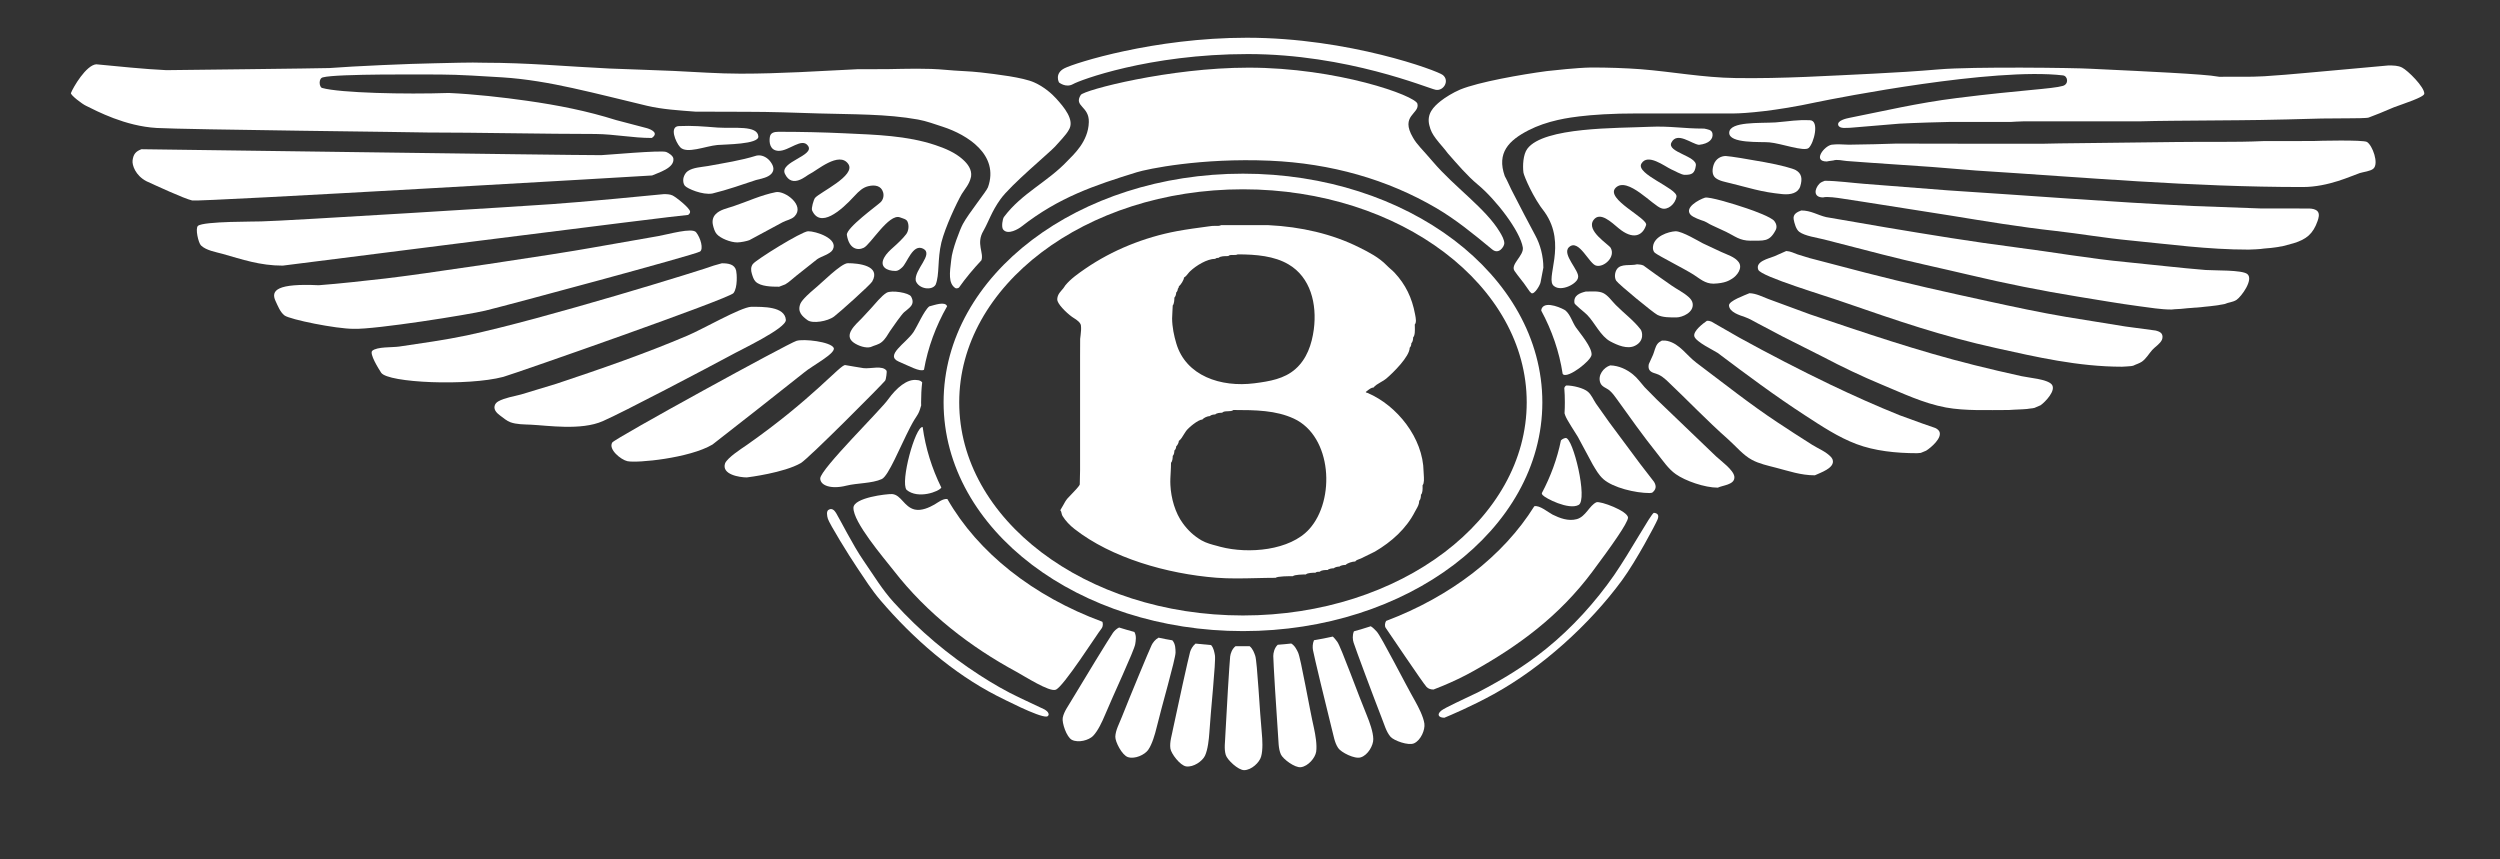
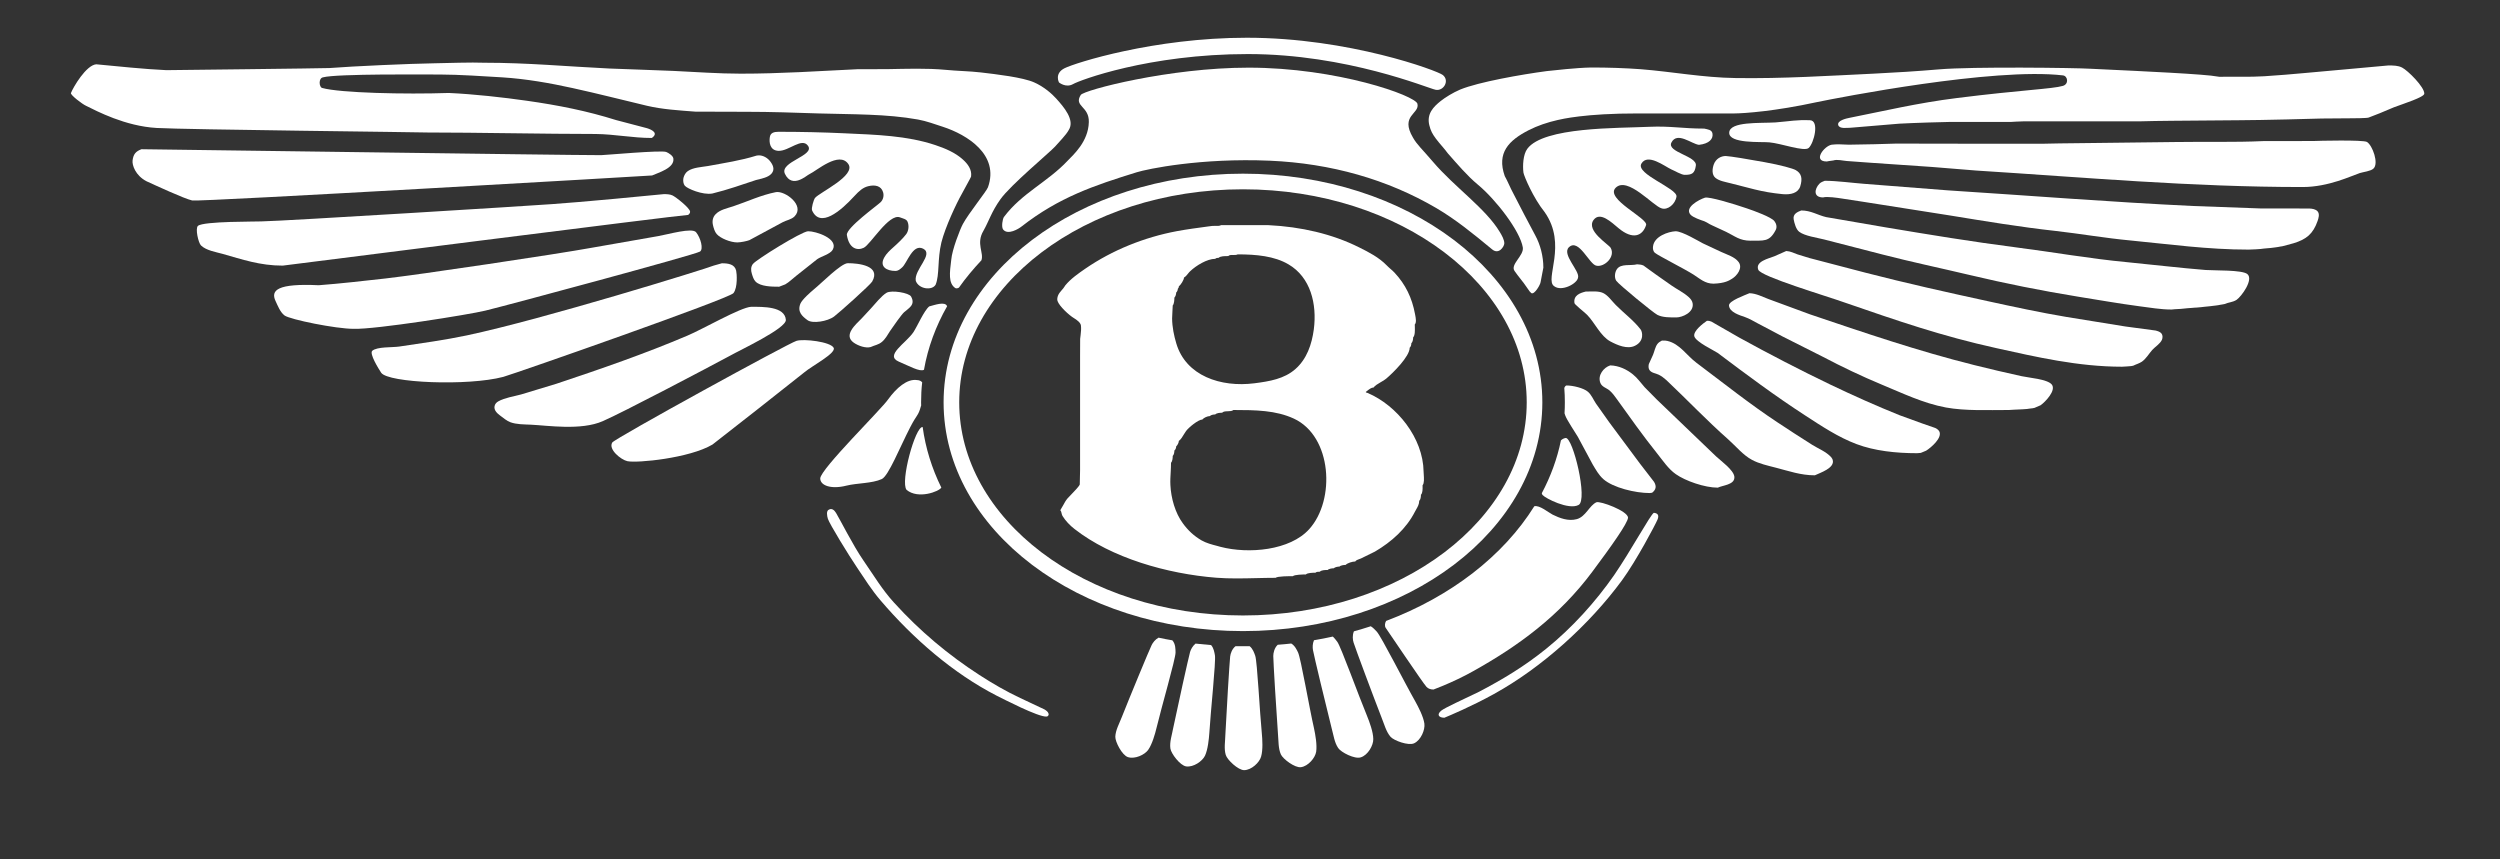
<svg xmlns="http://www.w3.org/2000/svg" width="32" height="11" viewBox="0 0 32 11" fill="none">
  <rect x="0" y="0" width="32" height="11" fill="#333333" stroke="none" />
  <path d="M29.61 1.805C29.396 1.805 29.183 1.806 28.97 1.806C28.605 1.823 28.213 1.812 27.837 1.818C27.341 1.826 26.199 1.835 26.141 1.84C25.905 1.84 25.668 1.84 25.431 1.84C25.029 1.84 24.673 1.838 24.27 1.838C24.202 1.841 23.794 1.852 23.665 1.852C23.608 1.85 23.504 1.843 23.447 1.852C23.351 1.866 23.196 2.067 23.383 2.067C23.391 2.065 23.4 2.064 23.409 2.062C23.428 2.06 23.447 2.057 23.466 2.054C23.518 2.037 23.586 2.057 23.64 2.061C23.74 2.068 23.84 2.076 23.941 2.083C24.204 2.101 24.467 2.119 24.729 2.137C24.918 2.152 25.107 2.168 25.296 2.183C26.678 2.27 28.043 2.394 29.475 2.394C29.806 2.394 30.102 2.249 30.206 2.215C30.251 2.201 30.344 2.191 30.379 2.159C30.453 2.095 30.368 1.86 30.297 1.817C30.248 1.788 29.664 1.802 29.61 1.805Z" fill="white" />
  <path d="M1.811 1.91C1.738 1.937 1.707 1.973 1.697 2.053C1.689 2.112 1.733 2.246 1.875 2.32C1.976 2.366 2.361 2.545 2.46 2.566C2.551 2.586 8.338 2.248 8.347 2.246C8.425 2.21 8.637 2.152 8.619 2.028C8.614 1.993 8.558 1.957 8.527 1.945C8.462 1.92 7.749 1.985 7.695 1.986C7.204 1.986 1.944 1.91 1.811 1.91Z" fill="white" />
  <path d="M22.091 1.997C22.027 1.996 21.962 2.034 21.937 2.103C21.916 2.16 21.909 2.237 21.958 2.277C22.009 2.318 22.088 2.329 22.152 2.346C22.255 2.372 22.359 2.399 22.461 2.425C22.58 2.454 22.679 2.471 22.816 2.485C22.923 2.495 23.015 2.471 23.043 2.386C23.073 2.287 23.062 2.221 22.985 2.177C22.949 2.157 22.8 2.114 22.583 2.075C22.371 2.036 22.154 2.001 22.091 1.997Z" fill="white" />
  <path d="M9.683 1.992C9.481 2.055 9.272 2.086 9.062 2.125C8.98 2.139 8.871 2.143 8.804 2.19C8.774 2.211 8.757 2.244 8.748 2.278C8.741 2.313 8.746 2.353 8.766 2.378C8.797 2.414 8.992 2.499 9.118 2.477C9.318 2.428 9.492 2.365 9.678 2.304C9.743 2.286 9.827 2.275 9.874 2.224C9.925 2.167 9.891 2.105 9.851 2.056C9.809 2.008 9.744 1.978 9.683 1.992Z" fill="white" />
  <path d="M23.357 2.314C23.333 2.324 23.309 2.331 23.289 2.351C23.224 2.418 23.208 2.527 23.335 2.527C23.386 2.512 23.525 2.533 23.575 2.541C23.666 2.554 23.758 2.569 23.849 2.583C24.22 2.642 24.59 2.7 24.96 2.758C25.408 2.831 25.857 2.906 26.311 2.956C26.63 2.992 26.948 3.048 27.27 3.078C27.767 3.126 28.257 3.195 28.782 3.195C28.814 3.194 28.846 3.192 28.878 3.191C28.897 3.189 28.916 3.188 28.935 3.187C28.948 3.185 28.962 3.184 28.974 3.182C28.988 3.181 29.003 3.179 29.018 3.178C29.033 3.176 29.049 3.175 29.065 3.174C29.079 3.172 29.092 3.171 29.105 3.169C29.115 3.167 29.125 3.166 29.135 3.165C29.144 3.164 29.152 3.162 29.162 3.161C29.171 3.159 29.179 3.158 29.187 3.156C29.196 3.155 29.205 3.154 29.214 3.152C29.261 3.14 29.309 3.127 29.356 3.114C29.522 3.064 29.607 2.994 29.665 2.829C29.678 2.791 29.694 2.739 29.665 2.705C29.638 2.676 29.598 2.671 29.558 2.669C29.349 2.669 29.14 2.668 28.931 2.668C28.646 2.658 28.362 2.647 28.076 2.637C27.02 2.587 25.971 2.503 24.925 2.436C24.571 2.408 24.216 2.381 23.862 2.353C23.715 2.342 23.51 2.314 23.357 2.314Z" fill="white" />
  <path d="M9.933 2.459C9.739 2.497 9.567 2.58 9.384 2.641C9.309 2.666 9.212 2.684 9.157 2.745C9.123 2.782 9.114 2.83 9.126 2.882C9.134 2.917 9.149 2.969 9.174 2.996C9.222 3.051 9.351 3.103 9.438 3.103C9.486 3.102 9.561 3.086 9.592 3.074C9.735 2.997 9.877 2.921 10.019 2.844C10.068 2.818 10.131 2.81 10.171 2.769C10.306 2.629 10.049 2.44 9.933 2.459Z" fill="white" />
  <path d="M21.824 2.53C21.743 2.556 21.559 2.657 21.638 2.747C21.669 2.783 21.77 2.817 21.813 2.831C21.867 2.855 21.863 2.861 21.916 2.885C21.977 2.912 22.036 2.94 22.095 2.968C22.207 3.022 22.266 3.081 22.407 3.081C22.572 3.077 22.646 3.103 22.728 2.946C22.75 2.906 22.736 2.86 22.712 2.83C22.673 2.779 22.454 2.699 22.359 2.667C22.172 2.603 21.877 2.516 21.824 2.53Z" fill="white" />
  <path d="M8.496 2.485C8.365 2.499 7.41 2.59 7.062 2.613C6.876 2.628 3.628 2.83 3.344 2.834C3.292 2.838 2.605 2.83 2.534 2.891C2.497 2.922 2.538 3.108 2.573 3.142C2.64 3.206 2.76 3.225 2.847 3.249C3.099 3.32 3.326 3.4 3.619 3.4C3.638 3.399 8.717 2.751 8.809 2.751C8.822 2.738 8.835 2.729 8.833 2.708C8.829 2.662 8.651 2.521 8.607 2.501C8.574 2.486 8.536 2.485 8.496 2.485Z" fill="white" />
  <path d="M23.056 2.694C23.006 2.713 22.947 2.739 22.959 2.808C22.968 2.857 22.989 2.936 23.03 2.967C23.101 3.021 23.258 3.042 23.348 3.065C23.597 3.13 23.847 3.194 24.097 3.258C24.465 3.353 24.837 3.431 25.212 3.52C25.666 3.628 26.135 3.722 26.603 3.798C26.86 3.839 27.118 3.885 27.383 3.92C27.52 3.937 27.653 3.962 27.797 3.962C27.811 3.961 27.823 3.96 27.837 3.958C27.861 3.957 27.887 3.955 27.911 3.954C27.928 3.952 27.945 3.951 27.963 3.949C27.976 3.948 27.989 3.947 28.002 3.945C28.021 3.944 28.041 3.942 28.059 3.941C28.078 3.939 28.097 3.937 28.115 3.937C28.135 3.934 28.153 3.933 28.172 3.932C28.187 3.93 28.201 3.929 28.215 3.927C28.229 3.926 28.242 3.925 28.255 3.923C28.268 3.922 28.281 3.92 28.294 3.919C28.307 3.917 28.32 3.916 28.334 3.914C28.345 3.913 28.357 3.912 28.368 3.91C28.377 3.909 28.385 3.907 28.395 3.906C28.403 3.904 28.412 3.903 28.421 3.901C28.43 3.9 28.438 3.899 28.446 3.897C28.456 3.896 28.464 3.894 28.473 3.892C28.524 3.869 28.579 3.87 28.628 3.838C28.692 3.794 28.849 3.577 28.766 3.508C28.7 3.453 28.344 3.464 28.233 3.456C27.895 3.429 27.56 3.388 27.227 3.356C26.748 3.311 26.273 3.226 25.802 3.166C25.242 3.094 24.691 3.003 24.141 2.911C23.886 2.867 23.63 2.824 23.375 2.779C23.264 2.753 23.181 2.694 23.056 2.694Z" fill="white" />
  <path d="M8.426 3.022C8.143 3.072 7.86 3.121 7.576 3.171C7.128 3.253 5.365 3.516 4.93 3.565C4.649 3.596 4.368 3.629 4.08 3.651C3.554 3.626 3.461 3.713 3.527 3.853C3.556 3.914 3.585 3.994 3.642 4.038C3.713 4.09 4.299 4.209 4.526 4.209C4.8 4.219 6.011 4.026 6.212 3.976C6.524 3.9 8.899 3.26 8.96 3.22C9.007 3.189 8.969 3.046 8.91 2.973C8.86 2.91 8.557 2.999 8.426 3.022Z" fill="white" />
  <path d="M10.343 2.96C10.258 2.964 9.679 3.324 9.637 3.379C9.609 3.416 9.61 3.46 9.624 3.505C9.635 3.54 9.645 3.577 9.672 3.605C9.736 3.668 9.877 3.67 9.973 3.67C9.999 3.66 10.025 3.65 10.051 3.64C10.102 3.611 10.143 3.568 10.191 3.531C10.289 3.452 10.363 3.396 10.461 3.317C10.511 3.282 10.626 3.253 10.658 3.198C10.74 3.055 10.441 2.958 10.343 2.96Z" fill="white" />
  <path d="M21.448 2.96C21.352 2.965 21.175 3.025 21.159 3.152C21.154 3.184 21.16 3.218 21.184 3.237C21.227 3.273 21.568 3.445 21.677 3.515C21.76 3.568 21.824 3.631 21.933 3.631C22.081 3.626 22.134 3.59 22.17 3.568C22.234 3.529 22.31 3.431 22.255 3.355C22.206 3.287 22.102 3.258 22.032 3.225C21.953 3.188 21.875 3.152 21.797 3.115C21.744 3.088 21.533 2.96 21.448 2.96Z" fill="white" />
  <path d="M22.864 3.213C22.813 3.235 22.762 3.258 22.71 3.281C22.64 3.309 22.464 3.346 22.506 3.453C22.541 3.541 23.371 3.786 23.625 3.877C24.288 4.106 24.855 4.302 25.553 4.456C26.06 4.568 26.6 4.694 27.162 4.694C27.185 4.693 27.208 4.692 27.23 4.69C27.247 4.688 27.262 4.687 27.279 4.686C27.288 4.684 27.296 4.683 27.305 4.681C27.343 4.662 27.381 4.653 27.417 4.629C27.473 4.588 27.505 4.529 27.548 4.48C27.588 4.436 27.649 4.402 27.673 4.349C27.683 4.324 27.684 4.292 27.668 4.27C27.649 4.246 27.621 4.239 27.593 4.231C27.464 4.214 27.334 4.196 27.205 4.179C26.953 4.138 26.702 4.097 26.451 4.057C26.113 4 25.774 3.927 25.444 3.855C24.915 3.74 24.395 3.624 23.88 3.491C23.64 3.428 23.4 3.366 23.161 3.303C23.11 3.287 23.059 3.272 23.008 3.256C22.96 3.239 22.92 3.216 22.864 3.213Z" fill="white" />
  <path d="M10.852 3.369C10.766 3.369 10.514 3.626 10.421 3.701C10.376 3.738 10.268 3.833 10.245 3.887C10.203 3.992 10.268 4.048 10.336 4.098C10.399 4.145 10.592 4.115 10.677 4.051C10.739 4.005 11.14 3.646 11.164 3.604C11.28 3.399 10.987 3.369 10.852 3.369Z" fill="white" />
  <path d="M9.24 3.37C9.206 3.379 9.171 3.389 9.137 3.399C9.048 3.437 6.964 4.083 5.976 4.293C5.691 4.353 5.403 4.392 5.109 4.436C5.019 4.449 4.828 4.436 4.765 4.49C4.725 4.526 4.845 4.719 4.879 4.771C4.966 4.901 5.988 4.944 6.442 4.824C6.626 4.77 9.333 3.823 9.388 3.752C9.445 3.68 9.431 3.498 9.423 3.465C9.404 3.382 9.323 3.37 9.24 3.37Z" fill="white" />
  <path d="M20.955 3.383C20.873 3.405 20.747 3.37 20.696 3.446C20.668 3.487 20.662 3.554 20.688 3.594C20.72 3.641 21.161 4.003 21.214 4.03C21.283 4.065 21.374 4.063 21.46 4.063C21.533 4.062 21.684 4 21.666 3.884C21.662 3.854 21.641 3.826 21.618 3.805C21.551 3.744 21.468 3.705 21.395 3.654C21.333 3.612 21.262 3.559 21.2 3.517C21.143 3.474 21.093 3.442 21.037 3.399C21.012 3.387 20.985 3.385 20.955 3.383Z" fill="white" />
  <path d="M20.297 3.732C20.223 3.75 20.138 3.781 20.153 3.879C20.154 3.898 20.27 3.986 20.314 4.029C20.413 4.129 20.486 4.302 20.612 4.37C20.7 4.417 20.83 4.475 20.929 4.425C21.052 4.364 21.021 4.243 21 4.217C20.91 4.1 20.787 4.01 20.682 3.904C20.631 3.853 20.583 3.78 20.519 3.75C20.458 3.722 20.372 3.732 20.297 3.732Z" fill="white" />
  <path d="M11.349 3.747C11.282 3.786 11.199 3.893 11.146 3.95C11.107 3.991 11.069 4.033 11.031 4.074C10.953 4.154 10.79 4.29 10.929 4.387C10.987 4.427 11.082 4.46 11.145 4.442C11.196 4.418 11.244 4.414 11.289 4.376C11.333 4.339 11.362 4.285 11.392 4.238C11.426 4.186 11.543 4.022 11.572 3.997C11.632 3.943 11.721 3.903 11.662 3.796C11.636 3.747 11.412 3.711 11.349 3.747Z" fill="white" />
  <path d="M22.393 3.753C22.334 3.779 22.128 3.851 22.131 3.91C22.137 3.996 22.262 4.033 22.337 4.059C22.394 4.079 22.445 4.111 22.497 4.138C22.604 4.195 22.712 4.252 22.819 4.308C22.989 4.394 23.159 4.48 23.329 4.565C23.576 4.695 23.827 4.815 24.084 4.922C24.348 5.031 24.617 5.162 24.908 5.216C25.155 5.261 25.442 5.248 25.714 5.248C25.736 5.246 25.758 5.245 25.779 5.244C25.816 5.242 25.852 5.241 25.889 5.239C25.908 5.238 25.926 5.236 25.945 5.235C25.956 5.233 25.968 5.232 25.98 5.23C25.992 5.229 26.003 5.228 26.015 5.226C26.024 5.224 26.032 5.223 26.041 5.221C26.067 5.21 26.093 5.198 26.12 5.187C26.18 5.144 26.322 4.997 26.263 4.922C26.206 4.852 25.969 4.836 25.876 4.815C25.672 4.77 25.469 4.723 25.27 4.673C24.549 4.493 23.858 4.257 23.169 4.024C22.992 3.959 22.814 3.894 22.637 3.828C22.558 3.799 22.483 3.756 22.393 3.753Z" fill="white" />
  <path d="M9.615 3.927C9.48 3.933 8.993 4.215 8.799 4.296C8.256 4.527 7.689 4.723 7.122 4.912C6.972 4.958 6.821 5.004 6.67 5.049C6.576 5.075 6.463 5.09 6.379 5.137C6.355 5.15 6.334 5.172 6.33 5.201C6.321 5.251 6.364 5.291 6.399 5.317C6.442 5.349 6.484 5.386 6.534 5.405C6.612 5.433 6.704 5.432 6.796 5.436C7.01 5.446 7.437 5.513 7.715 5.391C7.971 5.28 9.055 4.709 9.341 4.555C9.475 4.479 10.067 4.203 10.059 4.094C10.046 3.921 9.768 3.927 9.615 3.927Z" fill="white" />
  <path d="M21.849 4.106C21.8 4.139 21.671 4.237 21.687 4.304C21.706 4.378 21.947 4.489 21.987 4.518C22.354 4.794 22.721 5.068 23.105 5.317C23.316 5.454 23.53 5.597 23.765 5.685C23.994 5.771 24.267 5.801 24.538 5.801C24.553 5.8 24.57 5.798 24.586 5.797C24.608 5.787 24.631 5.779 24.654 5.769C24.717 5.73 24.867 5.602 24.822 5.52C24.81 5.501 24.791 5.487 24.771 5.478C24.715 5.459 24.66 5.44 24.604 5.42C24.508 5.385 24.411 5.35 24.315 5.315C24.016 5.195 23.725 5.064 23.435 4.926C23.038 4.735 22.647 4.533 22.264 4.322C22.144 4.254 22.024 4.185 21.905 4.116C21.895 4.113 21.885 4.111 21.875 4.107C21.866 4.107 21.858 4.107 21.849 4.106Z" fill="white" />
  <path d="M21.273 4.359C21.251 4.371 21.23 4.382 21.214 4.404C21.186 4.443 21.177 4.497 21.159 4.541C21.142 4.581 21.123 4.621 21.105 4.66C21.1 4.682 21.099 4.709 21.109 4.729C21.132 4.775 21.192 4.776 21.233 4.797C21.267 4.814 21.299 4.838 21.329 4.865C21.597 5.118 21.85 5.385 22.121 5.624C22.222 5.714 22.311 5.825 22.425 5.886C22.517 5.936 22.629 5.96 22.733 5.987C22.893 6.028 23.049 6.084 23.23 6.084C23.296 6.052 23.491 5.991 23.458 5.885C23.457 5.881 23.455 5.877 23.453 5.873C23.449 5.867 23.444 5.86 23.44 5.853C23.374 5.78 23.274 5.743 23.195 5.693C23.045 5.6 22.9 5.503 22.753 5.407C22.397 5.172 22.059 4.902 21.715 4.644C21.588 4.549 21.502 4.401 21.343 4.364C21.334 4.363 21.325 4.362 21.317 4.36C21.31 4.36 21.302 4.36 21.295 4.36C21.287 4.359 21.281 4.359 21.273 4.359Z" fill="white" />
  <path d="M10.195 4.363C10.098 4.39 7.869 5.612 7.837 5.664C7.783 5.751 7.948 5.885 8.03 5.903C8.152 5.93 8.827 5.865 9.12 5.69C9.205 5.626 10.214 4.833 10.294 4.767C10.391 4.684 10.706 4.521 10.671 4.452C10.631 4.374 10.287 4.334 10.195 4.363Z" fill="white" />
-   <path d="M10.819 4.673C10.757 4.665 10.402 5.105 9.556 5.698C9.483 5.748 9.318 5.854 9.282 5.928C9.229 6.075 9.47 6.111 9.559 6.111C9.579 6.109 10.038 6.051 10.251 5.927C10.349 5.87 11.3 4.914 11.33 4.872C11.343 4.853 11.353 4.756 11.349 4.747C11.299 4.671 11.14 4.724 11.052 4.712C10.983 4.703 10.886 4.683 10.819 4.673Z" fill="white" />
  <path d="M20.611 4.677C20.528 4.703 20.447 4.802 20.484 4.9C20.504 4.953 20.561 4.964 20.601 4.997C20.638 5.029 20.665 5.066 20.693 5.105C20.862 5.34 21.03 5.578 21.212 5.805C21.282 5.892 21.354 6.002 21.45 6.069C21.573 6.156 21.82 6.242 21.988 6.242C22.048 6.212 22.198 6.206 22.2 6.114C22.2 6.111 22.2 6.106 22.2 6.102C22.19 6.015 22.029 5.901 21.966 5.842C21.713 5.6 21.462 5.358 21.209 5.116C21.156 5.063 21.104 5.009 21.051 4.956C21.002 4.901 20.961 4.84 20.901 4.792C20.822 4.728 20.722 4.68 20.611 4.677Z" fill="white" />
  <path d="M10.611 6.523C10.573 6.536 10.586 6.606 10.597 6.641C10.616 6.703 10.863 7.107 10.973 7.269C11.067 7.409 11.157 7.552 11.269 7.683C11.692 8.179 12.203 8.619 12.752 8.902C12.836 8.944 13.293 9.181 13.396 9.172C13.418 9.17 13.426 9.149 13.422 9.136C13.415 9.11 13.392 9.095 13.37 9.081C13.267 9.032 13.162 8.983 13.058 8.934C12.879 8.85 12.703 8.748 12.535 8.639C12.141 8.384 11.777 8.081 11.443 7.713C11.29 7.545 11.188 7.371 11.049 7.17C10.919 6.982 10.745 6.636 10.701 6.565C10.678 6.527 10.646 6.503 10.611 6.523Z" fill="white" />
  <path d="M21.169 6.564C21.125 6.588 20.876 7.048 20.662 7.36C20.423 7.704 20.122 8.037 19.79 8.305C19.512 8.529 19.24 8.693 18.931 8.855C18.737 8.949 18.493 9.059 18.447 9.097C18.386 9.148 18.417 9.187 18.488 9.187C18.551 9.161 18.836 9.042 19.123 8.883C19.728 8.55 20.342 8 20.763 7.426C20.944 7.178 21.189 6.716 21.216 6.651C21.237 6.601 21.225 6.569 21.169 6.564Z" fill="white" />
  <path fill-rule="evenodd" clip-rule="evenodd" d="M13.555 1.055C13.555 1.055 13.493 0.94 13.627 0.873C13.763 0.805 14.77 0.483 15.96 0.483C17.267 0.483 18.402 0.906 18.468 0.96C18.559 1.033 18.477 1.17 18.375 1.149C18.275 1.129 17.245 0.692 15.973 0.692C14.702 0.692 13.814 1.03 13.736 1.076C13.643 1.129 13.555 1.055 13.555 1.055Z" fill="white" />
  <path d="M12.178 5.15C12.178 3.589 13.848 2.323 15.91 2.323C17.971 2.323 19.642 3.589 19.642 5.15C19.642 6.712 17.971 7.978 15.91 7.978C13.848 7.978 12.178 6.712 12.178 5.15Z" stroke="white" stroke-width="0.2" stroke-miterlimit="3.864" />
  <path fill-rule="evenodd" clip-rule="evenodd" d="M15.63 2.882C15.611 2.893 15.583 2.892 15.556 2.891C15.542 2.891 15.528 2.891 15.516 2.892L15.469 2.898C15.334 2.916 15.199 2.934 15.068 2.958C14.645 3.037 14.237 3.202 13.892 3.439C13.805 3.499 13.705 3.568 13.635 3.654C13.633 3.658 13.631 3.661 13.628 3.665C13.618 3.683 13.604 3.698 13.59 3.714C13.571 3.736 13.552 3.758 13.542 3.785C13.535 3.803 13.529 3.832 13.536 3.852C13.559 3.92 13.685 4.036 13.748 4.073C13.779 4.092 13.832 4.128 13.836 4.167C13.841 4.209 13.836 4.249 13.832 4.287C13.829 4.304 13.827 4.321 13.826 4.337C13.825 4.408 13.825 4.48 13.825 4.551V4.551V5.601V6.019C13.824 6.08 13.823 6.14 13.821 6.201C13.815 6.223 13.75 6.29 13.704 6.338L13.704 6.338C13.687 6.356 13.672 6.371 13.664 6.38C13.642 6.406 13.625 6.436 13.61 6.465C13.599 6.485 13.588 6.505 13.576 6.523C13.576 6.526 13.574 6.529 13.573 6.532L13.572 6.533C13.583 6.543 13.586 6.558 13.589 6.573C13.592 6.584 13.594 6.595 13.6 6.604C13.636 6.664 13.697 6.728 13.755 6.772C14.227 7.141 14.937 7.345 15.569 7.395C15.736 7.408 15.908 7.404 16.079 7.4L16.079 7.4C16.162 7.398 16.245 7.396 16.328 7.396C16.349 7.375 16.506 7.375 16.549 7.375C16.569 7.355 16.679 7.353 16.715 7.353C16.736 7.331 16.805 7.331 16.837 7.331C16.85 7.318 16.874 7.318 16.894 7.318C16.914 7.296 16.962 7.296 16.994 7.296C17.008 7.28 17.049 7.274 17.072 7.274C17.087 7.259 17.124 7.252 17.146 7.252C17.16 7.236 17.202 7.231 17.224 7.231C17.247 7.206 17.313 7.187 17.347 7.187C17.359 7.17 17.378 7.164 17.397 7.157C17.404 7.155 17.412 7.152 17.419 7.149C17.48 7.119 17.54 7.09 17.6 7.06C17.811 6.936 18 6.768 18.112 6.548C18.117 6.539 18.122 6.53 18.127 6.521C18.146 6.488 18.166 6.453 18.166 6.411C18.184 6.394 18.188 6.36 18.188 6.333C18.21 6.311 18.21 6.262 18.209 6.224L18.209 6.211C18.232 6.186 18.227 6.121 18.224 6.072C18.223 6.059 18.223 6.047 18.222 6.037C18.216 5.605 17.881 5.19 17.506 5.03C17.504 5.029 17.502 5.028 17.499 5.028L17.499 5.028C17.491 5.026 17.482 5.024 17.482 5.017C17.488 5.012 17.495 5.007 17.502 5.001C17.526 4.982 17.555 4.96 17.582 4.96C17.599 4.935 17.638 4.913 17.675 4.891L17.675 4.891C17.701 4.876 17.726 4.862 17.743 4.847C17.831 4.773 18.044 4.563 18.044 4.451C18.059 4.437 18.065 4.416 18.065 4.394C18.083 4.377 18.088 4.345 18.088 4.319C18.113 4.293 18.111 4.231 18.11 4.182C18.11 4.172 18.109 4.163 18.109 4.154C18.133 4.128 18.122 4.072 18.115 4.035L18.112 4.019C18.074 3.813 17.991 3.641 17.85 3.49C17.833 3.471 17.814 3.456 17.796 3.44L17.796 3.44C17.781 3.426 17.765 3.413 17.75 3.397C17.65 3.294 17.519 3.227 17.396 3.166C17.052 2.994 16.652 2.902 16.236 2.882L16.233 2.882C16.031 2.882 15.83 2.882 15.63 2.882ZM15.843 3.256C16.079 3.256 16.312 3.277 16.493 3.384C16.775 3.549 16.859 3.89 16.817 4.215C16.791 4.409 16.727 4.596 16.58 4.725C16.437 4.85 16.251 4.881 16.057 4.906C15.626 4.961 15.18 4.811 15.057 4.397C15.027 4.297 15.004 4.187 15.003 4.076L15.007 3.987L15.011 3.91C15.029 3.89 15.032 3.839 15.032 3.81C15.047 3.795 15.055 3.766 15.055 3.745C15.067 3.734 15.076 3.714 15.076 3.697C15.084 3.689 15.089 3.679 15.089 3.666C15.113 3.647 15.155 3.583 15.155 3.553C15.176 3.541 15.192 3.521 15.207 3.502C15.216 3.491 15.225 3.479 15.236 3.47C15.31 3.4 15.45 3.313 15.555 3.313C15.566 3.302 15.583 3.3 15.599 3.3C15.62 3.278 15.677 3.278 15.713 3.278L15.721 3.278C15.736 3.262 15.762 3.263 15.788 3.264C15.808 3.264 15.828 3.264 15.843 3.256ZM16.561 5.358C16.331 5.252 16.076 5.248 15.787 5.248C15.77 5.263 15.743 5.263 15.716 5.264C15.688 5.265 15.659 5.265 15.643 5.283C15.616 5.283 15.572 5.286 15.555 5.305C15.534 5.305 15.5 5.31 15.486 5.326C15.456 5.326 15.408 5.347 15.39 5.37C15.338 5.37 15.213 5.473 15.181 5.518C15.172 5.53 15.164 5.544 15.155 5.558C15.136 5.59 15.116 5.624 15.089 5.644C15.089 5.667 15.071 5.7 15.055 5.714C15.055 5.733 15.047 5.755 15.032 5.767C15.032 5.79 15.027 5.82 15.011 5.836C15.011 5.864 15.007 5.905 14.989 5.923C14.989 5.962 14.987 6.001 14.985 6.04C14.982 6.095 14.978 6.151 14.981 6.207C14.989 6.378 15.043 6.565 15.138 6.695C15.205 6.788 15.282 6.86 15.38 6.917C15.442 6.952 15.511 6.97 15.581 6.988C15.594 6.992 15.607 6.995 15.62 6.999C15.983 7.094 16.512 7.046 16.758 6.773C17.096 6.399 17.051 5.585 16.561 5.358Z" fill="white" />
  <path d="M19.258 1.139C19.313 1.123 19.367 1.135 19.404 1.175C19.439 1.214 19.429 1.278 19.384 1.303C19.348 1.324 19.299 1.325 19.258 1.336C19.153 1.363 18.791 1.416 18.771 1.542C18.761 1.614 18.856 1.698 18.893 1.724C18.943 1.767 18.856 1.685 18.906 1.729C18.979 1.793 19.141 1.905 19.053 2.02C19.032 2.047 18.997 2.06 18.961 2.057C18.788 2.039 18.553 1.697 18.533 1.64C18.508 1.57 18.518 1.498 18.558 1.44C18.693 1.247 19.051 1.21 19.258 1.139Z" fill="white" />
  <path d="M22.134 1.696C22.125 1.842 22.545 1.812 22.647 1.822C22.799 1.835 23.094 1.945 23.151 1.894C23.219 1.833 23.291 1.544 23.169 1.539C22.991 1.532 22.924 1.551 22.726 1.567C22.522 1.579 22.143 1.553 22.134 1.696Z" fill="white" />
-   <path d="M9.707 1.747C9.713 1.848 9.284 1.847 9.182 1.856C9.03 1.87 8.788 1.974 8.706 1.884C8.645 1.816 8.566 1.619 8.689 1.614C8.866 1.606 8.991 1.618 9.189 1.633C9.394 1.646 9.698 1.6 9.707 1.747Z" fill="white" />
  <path d="M12.96 1.109C13.161 1.159 13.275 1.154 13.392 1.343C13.45 1.437 13.454 1.587 13.356 1.717C13.293 1.802 13.268 1.828 13.199 1.913C13.128 1.999 13.12 2.057 13 2.074C12.96 2.08 12.925 2.07 12.903 2.038C12.824 1.923 12.993 1.784 13.082 1.684C13.116 1.645 13.193 1.531 13.18 1.484C13.156 1.327 12.968 1.329 12.843 1.29C12.797 1.276 12.67 1.252 12.629 1.227C12.581 1.196 12.595 1.137 12.624 1.093C12.647 1.059 12.763 1.063 12.96 1.109Z" fill="white" />
  <path d="M21.814 1.646C21.857 1.657 21.912 1.658 21.92 1.711C21.93 1.777 21.88 1.839 21.747 1.854C21.654 1.844 21.467 1.679 21.394 1.825C21.332 1.948 21.724 1.997 21.707 2.119C21.693 2.222 21.655 2.238 21.565 2.238C21.524 2.24 21.427 2.181 21.394 2.169C21.304 2.127 21.091 1.958 21.01 2.094C20.931 2.228 21.473 2.411 21.459 2.516C21.444 2.615 21.344 2.693 21.269 2.667C21.165 2.642 20.832 2.251 20.68 2.404C20.541 2.546 21.098 2.795 21.07 2.881C21.023 3.026 20.896 3.069 20.719 2.922C20.627 2.846 20.482 2.703 20.398 2.815C20.296 2.953 20.591 3.127 20.617 3.173C20.681 3.289 20.533 3.423 20.435 3.401C20.344 3.389 20.21 3.046 20.083 3.164C19.986 3.254 20.224 3.468 20.199 3.553C20.189 3.632 19.987 3.737 19.893 3.663C19.765 3.578 20.068 3.132 19.77 2.713C19.626 2.534 19.508 2.257 19.5 2.209C19.489 2.123 19.495 1.977 19.55 1.904C19.759 1.623 20.707 1.642 21.112 1.623C21.383 1.611 21.536 1.646 21.814 1.646Z" fill="white" />
-   <path d="M9.964 1.687C9.909 1.687 9.862 1.699 9.854 1.754C9.843 1.821 9.853 1.928 9.967 1.931C10.101 1.933 10.265 1.755 10.343 1.867C10.432 1.994 9.974 2.071 10.047 2.225C10.141 2.422 10.327 2.242 10.361 2.229C10.453 2.186 10.741 1.93 10.858 2.099C10.962 2.247 10.489 2.463 10.432 2.534C10.415 2.555 10.382 2.667 10.395 2.694C10.498 2.923 10.759 2.703 10.934 2.512C10.999 2.441 11.046 2.401 11.111 2.384C11.201 2.361 11.279 2.379 11.303 2.459C11.318 2.505 11.304 2.559 11.27 2.59C11.234 2.626 10.826 2.92 10.84 3.008C10.868 3.186 10.976 3.21 11.055 3.172C11.14 3.134 11.378 2.729 11.519 2.782C11.556 2.797 11.603 2.803 11.617 2.839C11.638 2.888 11.63 2.957 11.599 2.998C11.559 3.051 11.485 3.121 11.435 3.165C11.392 3.203 11.344 3.248 11.319 3.295C11.252 3.414 11.351 3.468 11.46 3.468C11.498 3.468 11.519 3.447 11.546 3.424C11.612 3.368 11.681 3.116 11.816 3.183C11.957 3.254 11.696 3.453 11.722 3.595C11.76 3.701 11.93 3.723 11.976 3.644C12.028 3.517 11.997 3.322 12.05 3.102C12.1 2.905 12.242 2.603 12.31 2.484C12.354 2.414 12.406 2.359 12.426 2.275C12.428 2.269 12.429 2.264 12.43 2.258C12.442 2.17 12.386 2.097 12.326 2.043C12.228 1.953 12.095 1.898 11.972 1.857C11.61 1.736 11.222 1.725 10.806 1.706C10.527 1.693 10.249 1.687 9.964 1.687Z" fill="white" />
-   <path d="M19.735 3.946C19.786 3.843 20.017 3.956 20.039 3.975C20.103 4.031 20.125 4.123 20.172 4.191C20.23 4.273 20.38 4.448 20.372 4.542C20.365 4.618 20.072 4.845 20.008 4.792C20.006 4.79 20.005 4.787 20.002 4.785C19.959 4.502 19.865 4.23 19.728 3.976C19.728 3.965 19.731 3.955 19.735 3.946Z" fill="white" />
+   <path d="M9.964 1.687C9.909 1.687 9.862 1.699 9.854 1.754C9.843 1.821 9.853 1.928 9.967 1.931C10.101 1.933 10.265 1.755 10.343 1.867C10.432 1.994 9.974 2.071 10.047 2.225C10.141 2.422 10.327 2.242 10.361 2.229C10.453 2.186 10.741 1.93 10.858 2.099C10.962 2.247 10.489 2.463 10.432 2.534C10.415 2.555 10.382 2.667 10.395 2.694C10.498 2.923 10.759 2.703 10.934 2.512C10.999 2.441 11.046 2.401 11.111 2.384C11.201 2.361 11.279 2.379 11.303 2.459C11.318 2.505 11.304 2.559 11.27 2.59C11.234 2.626 10.826 2.92 10.84 3.008C10.868 3.186 10.976 3.21 11.055 3.172C11.14 3.134 11.378 2.729 11.519 2.782C11.556 2.797 11.603 2.803 11.617 2.839C11.638 2.888 11.63 2.957 11.599 2.998C11.559 3.051 11.485 3.121 11.435 3.165C11.392 3.203 11.344 3.248 11.319 3.295C11.252 3.414 11.351 3.468 11.46 3.468C11.498 3.468 11.519 3.447 11.546 3.424C11.612 3.368 11.681 3.116 11.816 3.183C11.957 3.254 11.696 3.453 11.722 3.595C11.76 3.701 11.93 3.723 11.976 3.644C12.028 3.517 11.997 3.322 12.05 3.102C12.1 2.905 12.242 2.603 12.31 2.484C12.428 2.269 12.429 2.264 12.43 2.258C12.442 2.17 12.386 2.097 12.326 2.043C12.228 1.953 12.095 1.898 11.972 1.857C11.61 1.736 11.222 1.725 10.806 1.706C10.527 1.693 10.249 1.687 9.964 1.687Z" fill="white" />
  <path d="M20.052 4.934C20.132 4.934 20.27 4.966 20.326 5.015C20.372 5.055 20.395 5.116 20.428 5.165L20.598 5.405L20.992 5.935L21.172 6.168C21.206 6.225 21.197 6.268 21.147 6.307L21.116 6.311C20.933 6.311 20.648 6.243 20.523 6.133C20.461 6.077 20.427 6.012 20.387 5.946L20.195 5.589C20.164 5.536 20.053 5.373 20.034 5.315C20.031 5.309 20.028 5.3 20.026 5.29C20.029 5.243 20.03 5.197 20.03 5.15C20.03 5.089 20.028 5.027 20.023 4.966C20.03 4.948 20.039 4.936 20.052 4.934Z" fill="white" />
  <path d="M11.368 5.112C11.474 4.966 11.611 4.845 11.739 4.865C11.769 4.866 11.79 4.877 11.804 4.894C11.794 4.978 11.79 5.064 11.79 5.151L11.791 5.19L11.788 5.199C11.752 5.329 11.738 5.299 11.651 5.468C11.518 5.725 11.373 6.092 11.287 6.132C11.162 6.189 10.972 6.182 10.835 6.216C10.638 6.266 10.499 6.215 10.499 6.124C10.5 6.006 11.289 5.231 11.368 5.112Z" fill="white" />
-   <path d="M11.42 6.324C11.536 6.335 11.572 6.489 11.708 6.522C11.795 6.542 11.895 6.496 11.963 6.457C12.007 6.431 12.068 6.381 12.126 6.387C12.518 7.073 13.225 7.632 14.109 7.958C14.111 7.962 14.112 7.965 14.114 7.969C14.121 8.003 14.111 8.031 14.099 8.046C14.053 8.099 13.603 8.807 13.511 8.829C13.43 8.858 13.121 8.66 13.01 8.599C12.424 8.282 11.868 7.856 11.439 7.303C11.303 7.13 10.92 6.683 10.924 6.499C10.928 6.369 11.352 6.321 11.42 6.324Z" fill="white" />
  <path d="M20.434 6.429C20.483 6.41 20.833 6.539 20.839 6.625C20.836 6.696 20.621 6.997 20.381 7.319C19.959 7.885 19.437 8.268 18.853 8.593C18.728 8.663 18.595 8.726 18.462 8.781L18.349 8.826C18.314 8.826 18.282 8.816 18.26 8.793C18.215 8.746 17.76 8.068 17.738 8.038C17.721 8.015 17.726 7.975 17.742 7.948C18.572 7.634 19.242 7.116 19.639 6.48C19.705 6.462 19.823 6.562 19.873 6.587C19.962 6.631 20.074 6.675 20.183 6.645C20.298 6.613 20.344 6.47 20.434 6.429Z" fill="white" />
  <path d="M16.528 8.237C16.574 8.264 16.598 8.316 16.615 8.351C16.65 8.423 16.761 9.069 16.819 9.321C16.837 9.405 16.86 9.534 16.847 9.622C16.835 9.7 16.746 9.807 16.652 9.82C16.575 9.831 16.421 9.715 16.395 9.656C16.361 9.579 16.366 9.485 16.358 9.395C16.338 9.123 16.298 8.468 16.298 8.398C16.298 8.357 16.312 8.293 16.355 8.253C16.413 8.249 16.471 8.243 16.528 8.237Z" fill="white" />
  <path d="M17.06 8.148C17.084 8.17 17.103 8.197 17.118 8.216C17.166 8.283 17.394 8.915 17.497 9.161C17.53 9.242 17.577 9.369 17.578 9.46C17.58 9.541 17.509 9.666 17.418 9.694C17.341 9.72 17.165 9.63 17.129 9.575C17.08 9.504 17.069 9.407 17.044 9.317C16.976 9.046 16.818 8.392 16.806 8.321C16.8 8.288 16.8 8.238 16.819 8.195C16.901 8.181 16.98 8.166 17.06 8.148Z" fill="white" />
  <path d="M17.546 8.016C17.577 8.035 17.602 8.063 17.622 8.084C17.679 8.144 17.982 8.744 18.114 8.975C18.156 9.051 18.219 9.171 18.232 9.262C18.243 9.341 18.188 9.473 18.101 9.514C18.028 9.548 17.842 9.48 17.799 9.431C17.742 9.365 17.719 9.271 17.684 9.185C17.582 8.924 17.347 8.294 17.326 8.225C17.314 8.189 17.309 8.131 17.33 8.081C17.403 8.061 17.475 8.039 17.546 8.016Z" fill="white" />
  <path d="M15.995 8.271C16.037 8.304 16.054 8.358 16.067 8.394C16.093 8.47 16.125 9.125 16.151 9.383C16.159 9.467 16.167 9.6 16.142 9.685C16.121 9.76 16.02 9.856 15.926 9.858C15.848 9.859 15.708 9.725 15.69 9.664C15.665 9.583 15.683 9.49 15.685 9.399C15.698 9.127 15.738 8.472 15.746 8.403C15.751 8.363 15.771 8.305 15.815 8.271C15.847 8.271 15.879 8.271 15.91 8.271C15.938 8.271 15.967 8.271 15.995 8.271Z" fill="white" />
  <path d="M15.502 8.257C15.536 8.295 15.544 8.35 15.551 8.387C15.565 8.466 15.495 9.117 15.48 9.376C15.474 9.461 15.461 9.593 15.424 9.673C15.39 9.744 15.276 9.823 15.183 9.81C15.105 9.799 14.989 9.644 14.981 9.581C14.969 9.497 15.001 9.408 15.017 9.319C15.072 9.053 15.214 8.412 15.233 8.345C15.243 8.312 15.266 8.268 15.303 8.238C15.369 8.245 15.435 8.251 15.502 8.257Z" fill="white" />
  <path d="M15.006 8.196C15.048 8.243 15.046 8.31 15.047 8.353C15.047 8.434 14.864 9.063 14.804 9.315C14.784 9.398 14.748 9.525 14.697 9.598C14.652 9.662 14.526 9.72 14.437 9.691C14.362 9.666 14.274 9.495 14.276 9.43C14.279 9.346 14.326 9.264 14.359 9.179C14.459 8.926 14.71 8.32 14.741 8.257C14.756 8.226 14.787 8.185 14.829 8.162C14.887 8.175 14.946 8.186 15.006 8.196Z" fill="white" />
-   <path d="M14.52 8.089C14.55 8.141 14.537 8.203 14.531 8.244C14.52 8.323 14.241 8.916 14.142 9.156C14.109 9.235 14.054 9.355 13.992 9.419C13.938 9.475 13.803 9.512 13.72 9.47C13.651 9.434 13.591 9.251 13.603 9.187C13.619 9.105 13.678 9.031 13.723 8.952C13.862 8.718 14.204 8.159 14.245 8.101C14.261 8.078 14.289 8.049 14.324 8.032C14.388 8.052 14.454 8.071 14.52 8.089Z" fill="white" />
  <path d="M11.894 3.922C11.962 3.905 12.098 3.853 12.123 3.92C11.978 4.175 11.877 4.448 11.827 4.733C11.774 4.763 11.641 4.686 11.505 4.629C11.32 4.55 11.595 4.394 11.691 4.253C11.742 4.176 11.828 3.975 11.894 3.922Z" fill="white" />
  <path d="M11.81 5.466C11.847 5.736 11.928 5.996 12.049 6.241C12.022 6.291 11.751 6.394 11.604 6.27C11.521 6.168 11.716 5.454 11.81 5.466Z" fill="white" />
  <path d="M30.569 0.838C30.636 0.838 30.695 0.838 30.747 0.865C30.82 0.902 31.034 1.114 31.031 1.199C31.03 1.244 30.763 1.328 30.643 1.373C30.554 1.413 30.352 1.494 30.318 1.505C30.296 1.513 30.136 1.514 30.109 1.514C30.073 1.515 29.824 1.517 29.719 1.517C29.677 1.519 28.918 1.539 28.66 1.539C28.373 1.539 28.091 1.546 27.806 1.546C27.742 1.546 27.415 1.551 27.396 1.553H26.172H25.906L25.802 1.557L25.736 1.561H24.948C24.888 1.561 24.489 1.573 24.311 1.583C24.066 1.603 23.704 1.634 23.688 1.635C23.64 1.635 23.544 1.653 23.529 1.6C23.514 1.543 23.633 1.516 23.67 1.509C24.109 1.422 24.549 1.317 25.047 1.255C25.873 1.151 26.271 1.139 26.406 1.099C26.484 1.075 26.468 0.973 26.406 0.965C25.519 0.861 23.537 1.249 23.252 1.308C22.723 1.423 22.332 1.451 22.201 1.452H20.969C20.283 1.451 19.986 1.526 19.939 1.536C19.807 1.566 19.681 1.608 19.564 1.668C19.314 1.797 19.155 1.955 19.261 2.254C19.298 2.319 19.333 2.408 19.369 2.473C19.454 2.641 19.564 2.849 19.652 3.014C19.716 3.132 19.755 3.279 19.755 3.426L19.72 3.609C19.718 3.641 19.641 3.776 19.601 3.752C19.597 3.749 19.59 3.741 19.58 3.731C19.532 3.66 19.481 3.59 19.426 3.523C19.408 3.498 19.394 3.478 19.388 3.471C19.324 3.387 19.509 3.273 19.492 3.167C19.457 2.957 19.148 2.555 18.916 2.363C18.781 2.251 18.655 2.102 18.534 1.965C18.484 1.897 18.428 1.84 18.378 1.773C18.334 1.713 18.313 1.675 18.295 1.602C18.26 1.457 18.347 1.368 18.441 1.293C18.497 1.248 18.604 1.182 18.691 1.146C18.925 1.05 19.474 0.953 19.799 0.91C19.906 0.899 20.17 0.868 20.367 0.864C20.587 0.864 20.797 0.871 21.003 0.886C21.405 0.918 21.797 0.993 22.215 0.999C22.822 1.008 23.407 0.97 23.997 0.942C24.26 0.929 24.537 0.912 24.818 0.888C25.25 0.851 26.566 0.868 26.76 0.88C26.856 0.886 27.727 0.922 28.167 0.956C28.265 0.963 28.345 0.972 28.408 0.983C28.601 0.979 28.793 0.988 28.983 0.976C29.337 0.954 29.692 0.915 30.041 0.886L30.569 0.838Z" fill="white" />
  <path d="M6.197 0.803C6.759 0.803 7.256 0.851 7.798 0.877C8.077 0.889 8.347 0.895 8.626 0.908C8.907 0.921 9.195 0.943 9.481 0.943C9.993 0.943 10.476 0.91 10.975 0.886L11.359 0.885C11.598 0.881 11.862 0.871 12.104 0.894C12.255 0.909 12.407 0.91 12.553 0.927C12.751 0.95 13.094 0.99 13.238 1.055C13.37 1.114 13.467 1.204 13.518 1.26C13.616 1.368 13.762 1.537 13.68 1.664C13.647 1.727 13.553 1.82 13.504 1.877C13.439 1.949 12.932 2.371 12.806 2.55C12.691 2.71 12.658 2.831 12.587 2.956C12.491 3.118 12.597 3.237 12.562 3.332C12.457 3.444 12.36 3.56 12.274 3.682C12.255 3.692 12.239 3.695 12.226 3.686C12.138 3.625 12.155 3.494 12.176 3.325C12.186 3.198 12.288 2.935 12.325 2.867C12.397 2.732 12.628 2.448 12.646 2.397C12.794 1.982 12.382 1.725 12.069 1.623C11.964 1.589 11.86 1.55 11.751 1.53C11.347 1.457 10.914 1.465 10.479 1.452C10.179 1.442 9.864 1.431 9.559 1.431L8.9 1.429C8.69 1.413 8.478 1.4 8.282 1.354C7.946 1.274 7.664 1.201 7.328 1.127C7.042 1.064 6.734 1.009 6.428 0.99C6.22 0.977 5.859 0.954 5.643 0.954C5.484 0.954 4.308 0.942 4.134 0.99C4.074 1.002 4.084 1.116 4.124 1.126C4.35 1.19 5.189 1.209 5.745 1.19C6.072 1.205 6.437 1.246 6.746 1.29C7.146 1.347 7.515 1.42 7.886 1.537L8.282 1.641C8.347 1.661 8.432 1.705 8.343 1.766C8.098 1.766 7.872 1.718 7.624 1.715C6.999 1.715 6.098 1.696 5.471 1.696C5.406 1.692 2.368 1.659 2.006 1.638C1.602 1.615 1.239 1.422 1.103 1.355C1.051 1.332 0.899 1.214 0.908 1.191C0.937 1.116 1.103 0.833 1.232 0.823C1.507 0.849 1.846 0.885 2.129 0.898C2.129 0.898 4.158 0.875 4.217 0.871C4.523 0.847 5.249 0.815 5.563 0.81C5.737 0.807 6.031 0.796 6.197 0.803Z" fill="white" />
  <path d="M20.04 5.606C20.134 5.594 20.329 6.403 20.205 6.464C20.079 6.531 19.781 6.378 19.746 6.337C19.739 6.33 19.736 6.322 19.735 6.313C19.849 6.098 19.932 5.872 19.98 5.637C19.997 5.62 20.015 5.611 20.04 5.606Z" fill="white" />
  <path d="M15.981 0.866C14.964 0.866 13.875 1.153 13.834 1.215C13.74 1.363 13.943 1.357 13.937 1.563C13.931 1.815 13.735 1.984 13.667 2.056C13.409 2.331 13.079 2.471 12.85 2.778C12.833 2.801 12.816 2.904 12.839 2.936C12.899 3.016 13.041 2.927 13.075 2.9C13.555 2.525 14.005 2.374 14.55 2.205C14.685 2.163 15.37 2.019 16.255 2.057C17.037 2.091 17.758 2.296 18.386 2.664C18.636 2.811 18.86 2.994 19.098 3.191C19.184 3.264 19.252 3.158 19.255 3.118C19.258 3.072 19.221 3.008 19.197 2.969C19.017 2.668 18.618 2.395 18.342 2.071C18.205 1.91 18.137 1.852 18.086 1.761C17.917 1.475 18.175 1.459 18.143 1.328C18.117 1.224 17.117 0.866 15.981 0.866Z" fill="white" />
</svg>